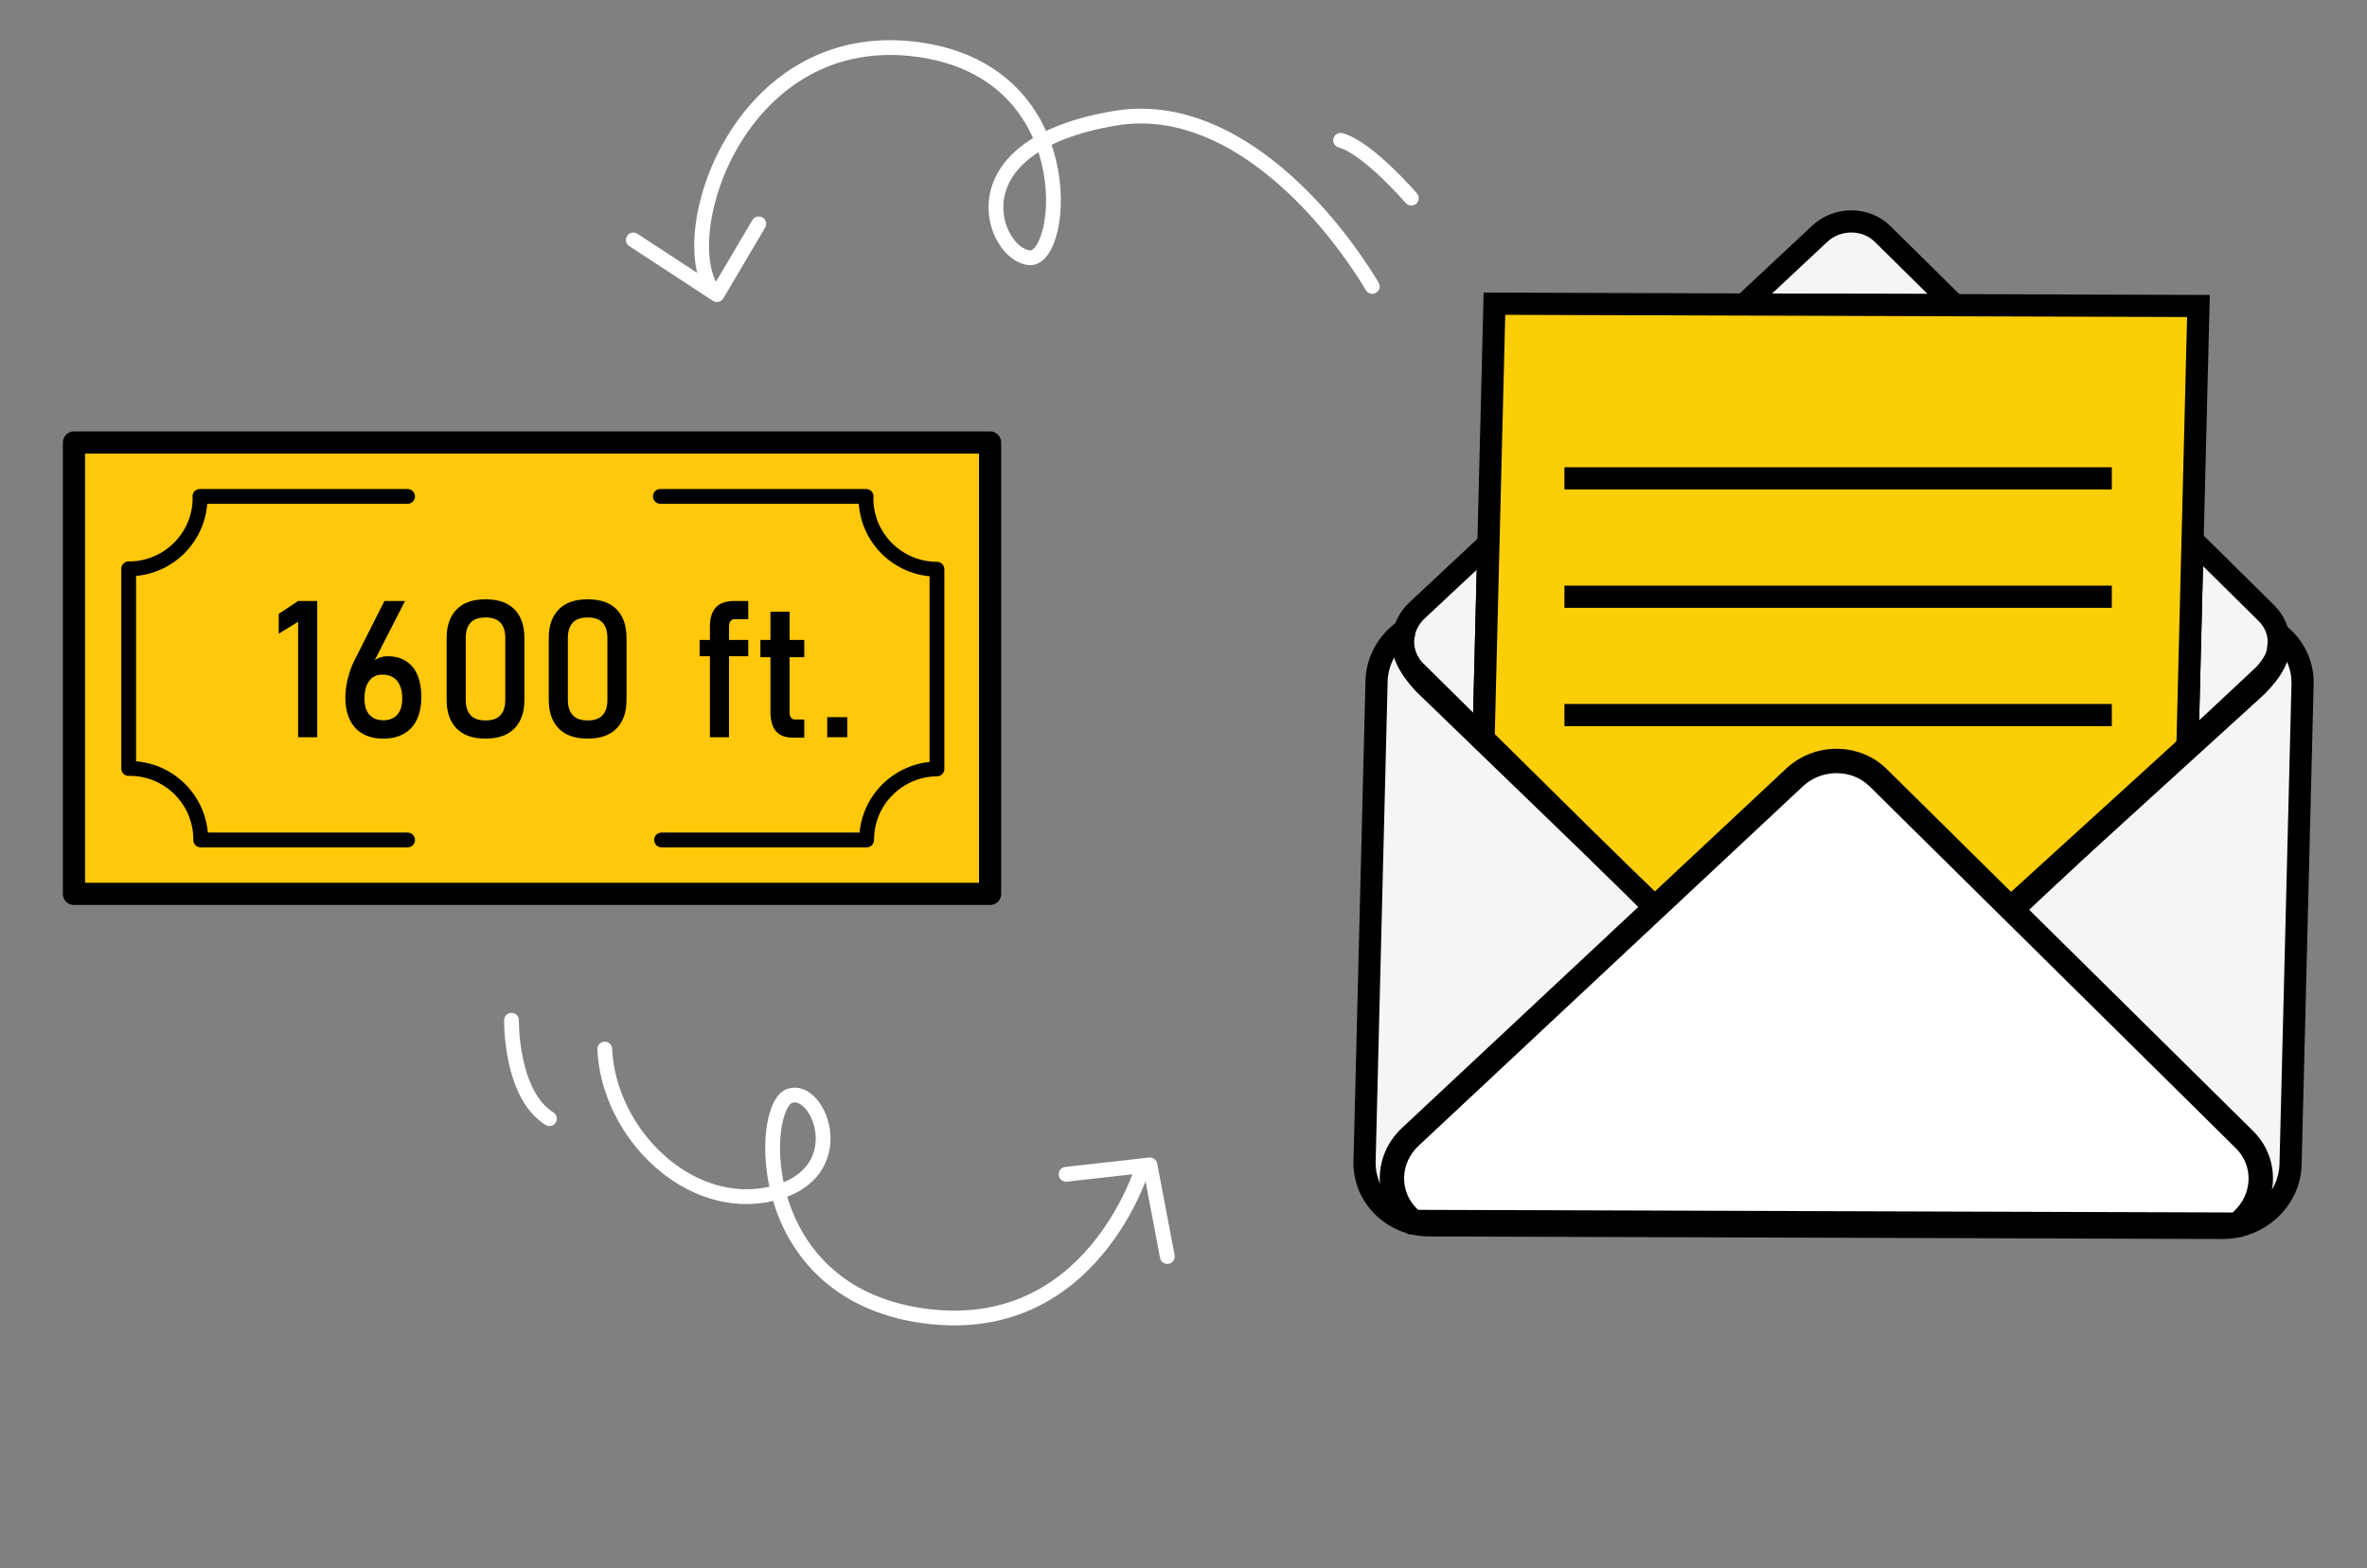
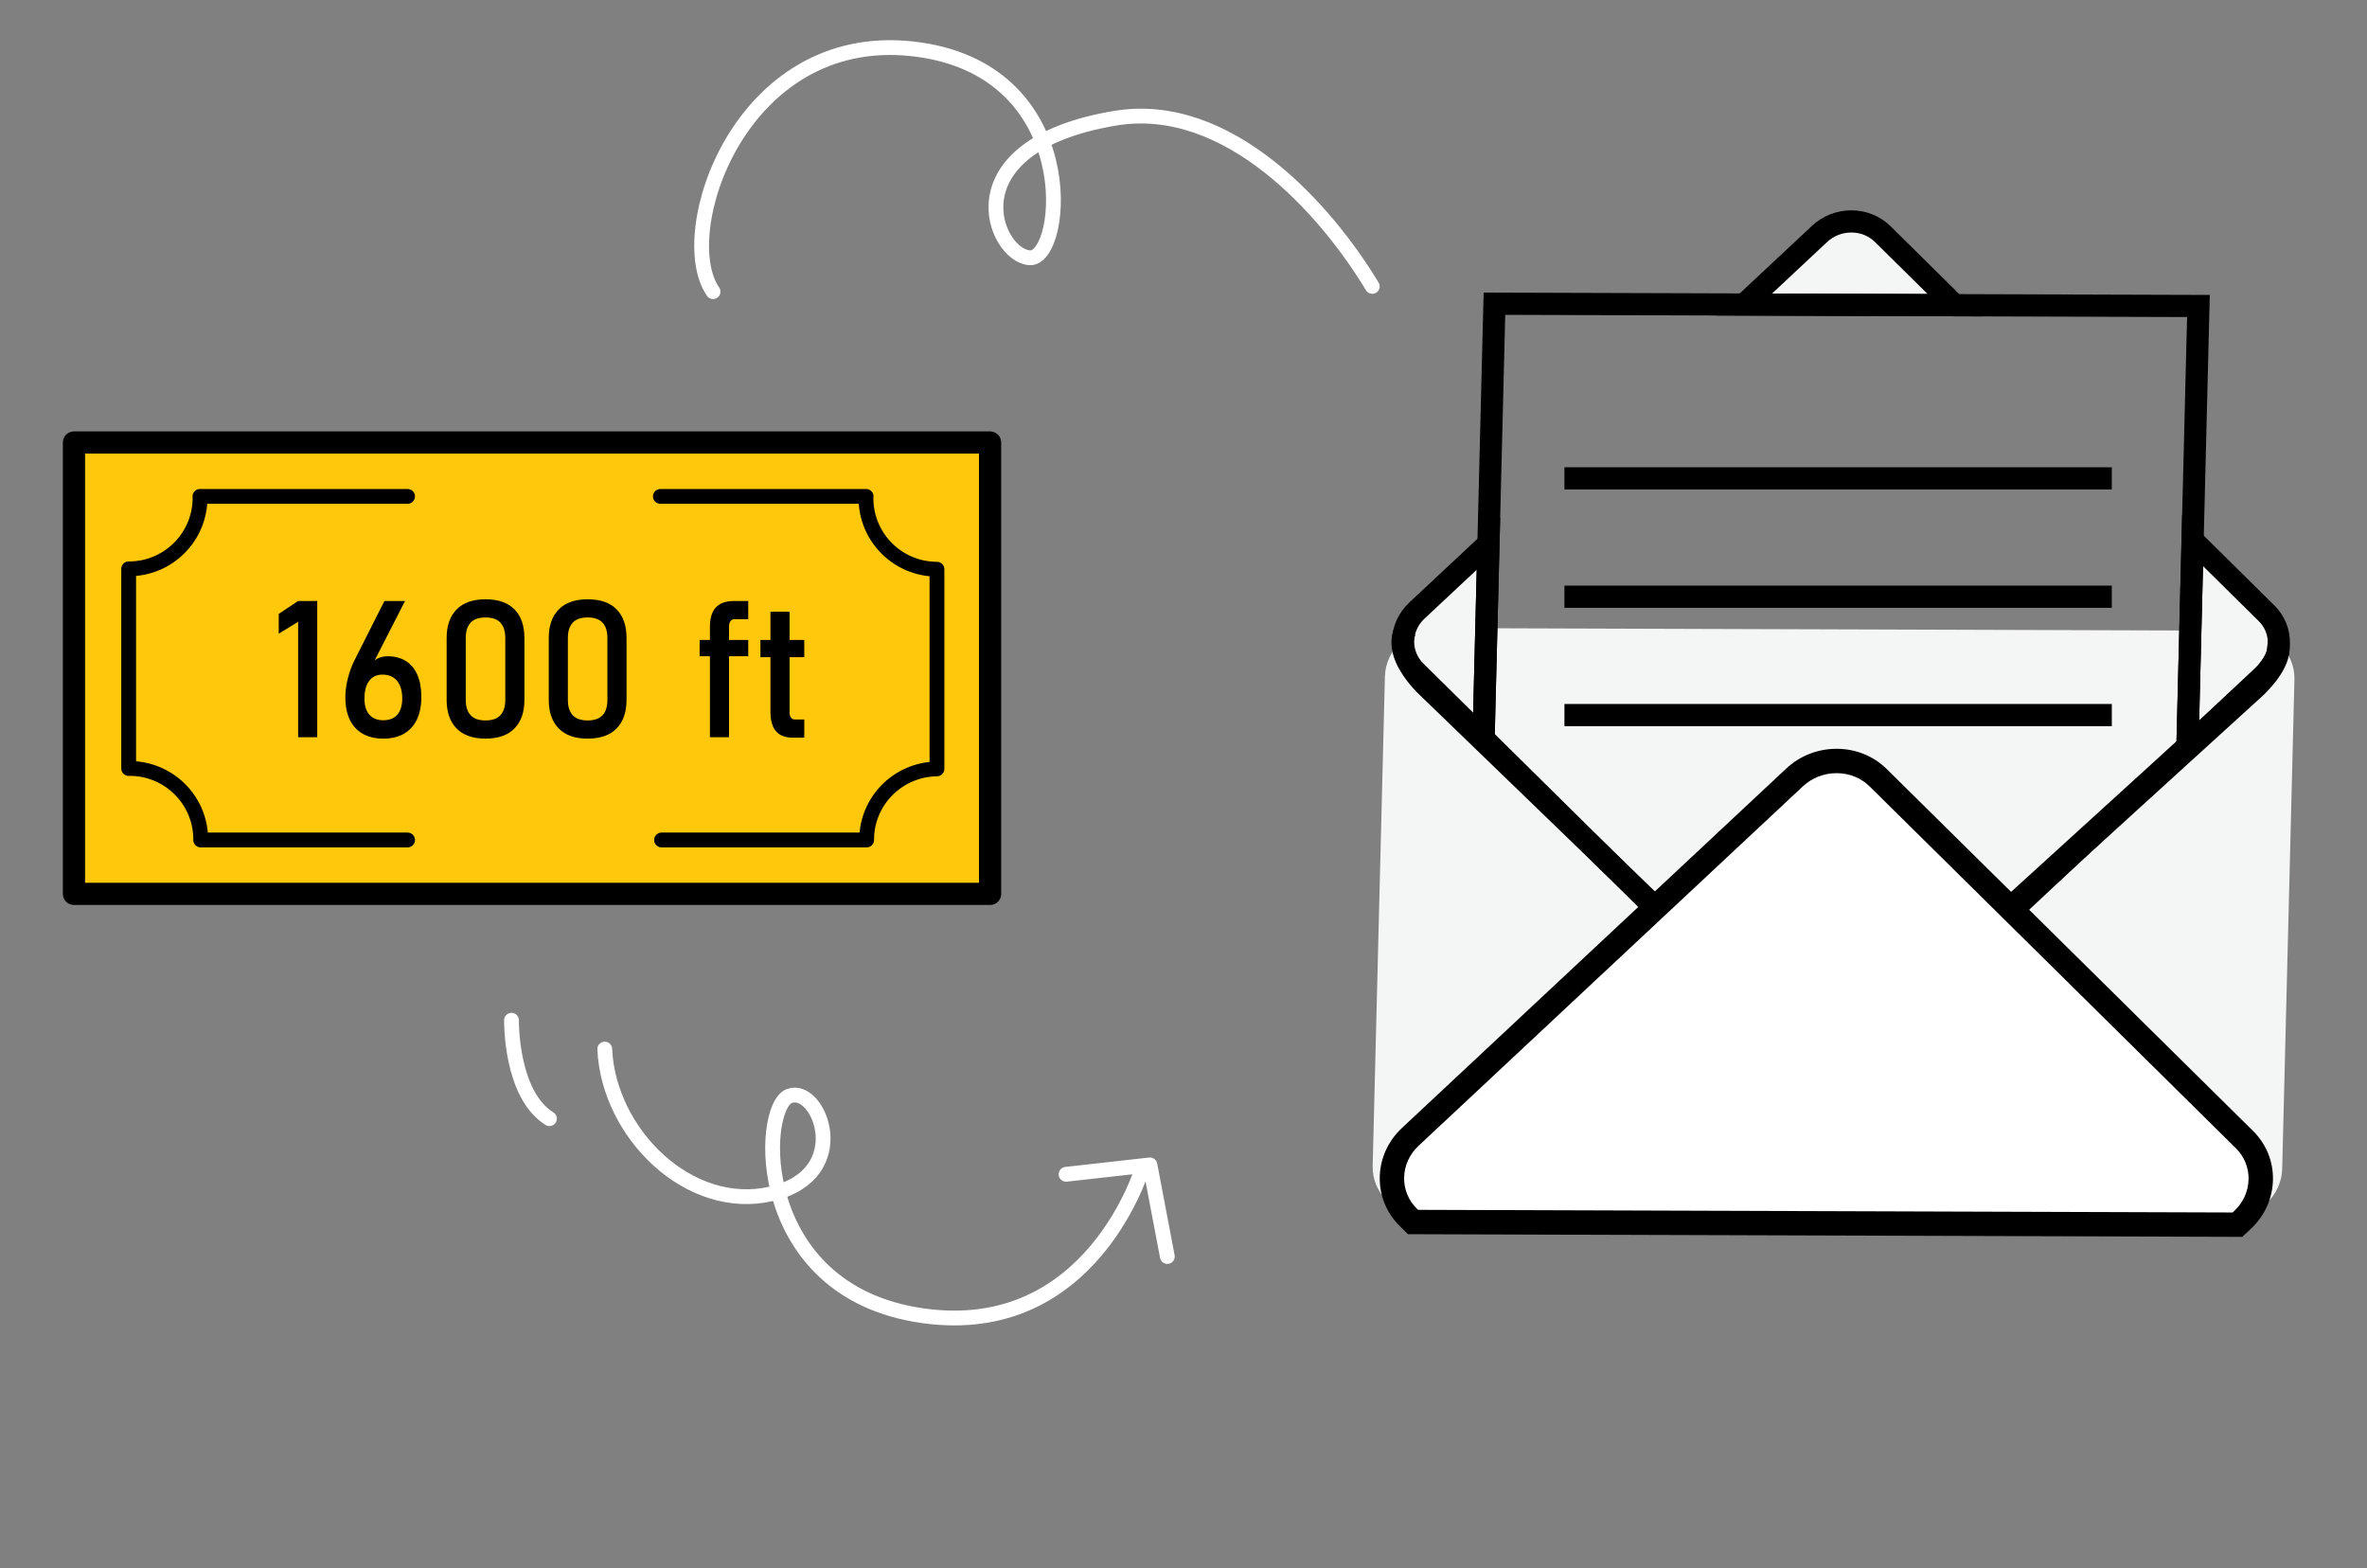
<svg xmlns="http://www.w3.org/2000/svg" version="1.1" x="0px" y="0px" width="320px" height="212px" viewBox="0 491.333 320 212" enable-background="new 0 491.333 320 212" xml:space="preserve">
  <rect x="0" y="491.333" width="320" height="212" fill="#808080" stroke="none" />
  <g id="Vrstva_1">
    <path fill="#FFC80A" stroke="#000000" stroke-width="3" stroke-linecap="round" stroke-linejoin="round" d="M133.851,551.154H10   v61.016h123.851V551.154z" />
    <path fill="none" stroke="#000000" stroke-width="2" stroke-linecap="round" stroke-linejoin="round" d="M89.438,604.883h27.727   c0-0.006-0.003-0.012-0.003-0.018c0-5.264,4.246-9.525,9.507-9.588v-26.996c-5.304-0.01-9.596-4.301-9.596-9.6   c0-0.084,0.021-0.158,0.021-0.244H89.277" />
    <path fill="none" stroke="#000000" stroke-width="2" stroke-linecap="round" stroke-linejoin="round" d="M55.101,558.439H27.024   c0,0.063,0.021,0.129,0.021,0.189c0,5.303-4.307,9.604-9.619,9.604c-0.011,0-0.02-0.004-0.031-0.004v26.998   c0.04,0,0.083-0.012,0.123-0.012c5.312,0,9.619,4.299,9.619,9.602c0,0.021-0.009,0.045-0.009,0.066h27.974" />
    <path fill="none" stroke="#FFFFFF" stroke-width="2" stroke-linecap="round" stroke-linejoin="round" d="M185.521,530.053   c-6.188-10.279-19.426-25.305-34.774-22.736c-22.509,3.766-16.332,18.621-11.518,18.863s7.261-25.777-15.986-28.258   c-23.248-2.48-32.305,24.982-26.842,32.836" />
-     <path fill="none" stroke="#FFFFFF" stroke-width="2" stroke-linecap="round" stroke-linejoin="round" d="M181.238,510.299   c3.68,0.998,9.563,7.824,9.563,7.824" />
    <path fill="none" stroke="#FFFFFF" stroke-width="2" stroke-linecap="round" stroke-linejoin="round" d="M74.281,642.557   c-5.299-3.301-5.129-13.305-5.129-13.305" />
-     <path fill="none" stroke="#FFFFFF" stroke-width="2" stroke-linecap="round" stroke-linejoin="round" d="M85.624,523.773   l11.301,7.387l5.65-9.561" />
    <path fill="none" stroke="#FFFFFF" stroke-width="2" stroke-linecap="round" stroke-linejoin="round" d="M81.757,633.15   c0.498,11.398,11.429,22.191,22.589,19.553s6.452-14.715,2.375-13.211s-5.025,26.406,17.98,29.699   c23.007,3.297,29.833-20.205,29.833-20.205" />
    <path fill="none" stroke="#FFFFFF" stroke-width="2" stroke-linecap="round" stroke-linejoin="round" d="M157.814,661.191   l-2.354-12.383l-11.335,1.27" />
    <g>
      <path d="M42.889,590.992h-2.584v-15.605l-2.622,1.609v-2.673l2.622-1.748h2.584V590.992z" />
      <path d="M49.045,590.53c-0.769-0.435-1.354-1.067-1.754-1.899s-0.602-1.835-0.602-3.009v-0.013c0-0.684,0.08-1.402,0.241-2.153    c0.16-0.751,0.393-1.491,0.697-2.217c0.05-0.127,0.105-0.251,0.165-0.374c0.059-0.122,0.118-0.242,0.177-0.361l4.003-7.929h2.787    l-4.699,9.183l0.012-0.455c0.211-0.396,0.52-0.705,0.925-0.925s0.878-0.329,1.419-0.329c0.954,0,1.773,0.215,2.457,0.646    c0.684,0.431,1.204,1.058,1.558,1.882c0.355,0.822,0.532,1.813,0.532,2.97v0.013c0,1.182-0.201,2.195-0.602,3.04    c-0.401,0.845-0.988,1.486-1.761,1.925c-0.773,0.439-1.7,0.659-2.781,0.659S49.813,590.965,49.045,590.53z M53.713,587.939    c0.443-0.506,0.665-1.229,0.665-2.166v-0.012c0-1.031-0.232-1.826-0.697-2.389c-0.464-0.561-1.127-0.842-1.989-0.842    c-0.769,0-1.364,0.283-1.786,0.849s-0.633,1.364-0.633,2.394v0.014c0,0.938,0.222,1.656,0.665,2.159s1.07,0.754,1.881,0.754    C52.638,588.7,53.27,588.447,53.713,587.939z" />
      <path d="M61.718,589.802c-0.891-0.92-1.336-2.204-1.336-3.851v-8.373c0-1.654,0.448-2.94,1.343-3.857    c0.895-0.916,2.2-1.373,3.914-1.373c1.723,0,3.029,0.455,3.92,1.367c0.891,0.912,1.336,2.2,1.336,3.863v8.373    c0,1.655-0.448,2.941-1.343,3.857s-2.2,1.374-3.914,1.374C63.916,591.183,62.609,590.723,61.718,589.802z M67.659,588.01    c0.435-0.477,0.652-1.163,0.652-2.059v-8.373c0-0.895-0.215-1.581-0.646-2.059c-0.431-0.477-1.106-0.715-2.027-0.715    s-1.596,0.238-2.027,0.715c-0.431,0.478-0.646,1.164-0.646,2.059v8.373c0,0.896,0.217,1.582,0.652,2.059s1.108,0.715,2.021,0.715    S67.224,588.486,67.659,588.01z" />
      <path d="M75.525,589.802c-0.891-0.92-1.336-2.204-1.336-3.851v-8.373c0-1.654,0.448-2.94,1.343-3.857    c0.895-0.916,2.2-1.373,3.914-1.373c1.723,0,3.029,0.455,3.92,1.367c0.891,0.912,1.336,2.2,1.336,3.863v8.373    c0,1.655-0.448,2.941-1.343,3.857s-2.2,1.374-3.914,1.374C77.723,591.183,76.417,590.723,75.525,589.802z M81.466,588.01    c0.435-0.477,0.652-1.163,0.652-2.059v-8.373c0-0.895-0.215-1.581-0.646-2.059c-0.431-0.477-1.106-0.715-2.027-0.715    s-1.596,0.238-2.027,0.715c-0.431,0.478-0.646,1.164-0.646,2.059v8.373c0,0.896,0.217,1.582,0.652,2.059s1.108,0.715,2.021,0.715    S81.031,588.486,81.466,588.01z" />
      <path d="M94.583,577.844h6.574v2.205h-6.574V577.844z M95.976,576.059c0-1.166,0.268-2.037,0.804-2.615    c0.536-0.579,1.362-0.868,2.477-0.868h1.9v2.457h-1.849c-0.245,0-0.431,0.093-0.558,0.278c-0.126,0.187-0.19,0.428-0.19,0.723    v14.959h-2.584V576.059z" />
      <path d="M102.803,577.844h5.928v2.332h-5.928V577.844z M104.9,590.176c-0.494-0.587-0.741-1.455-0.741-2.604V574.02h2.584v13.578    c0,0.321,0.063,0.568,0.19,0.741c0.127,0.173,0.313,0.26,0.558,0.26h1.241v2.458h-1.495    C106.173,591.057,105.394,590.763,104.9,590.176z" />
-       <path d="M111.835,588.281h2.71v2.711h-2.71V588.281z" />
    </g>
  </g>
  <g id="Vrstva_2">
    <g>
      <path fill="#F4F5F5" d="M308.533,649.348c-0.088,3.631-3.227,6.568-7.008,6.557l-109.264-0.354    c-3.781-0.012-6.773-2.971-6.686-6.602l1.654-66.156c0.092-3.631,3.23-6.566,7.012-6.555l109.266,0.355    c3.779,0.012,6.771,2.967,6.682,6.6L308.533,649.348z" />
-       <path d="M300.52,658.826h-0.035l-107.264-0.348c-2.865-0.008-5.516-1.119-7.465-3.121c-1.855-1.912-2.842-4.416-2.775-7.055    l1.623-64.945c0.137-5.535,4.91-10.041,10.643-10.041h0.033l107.27,0.348c2.861,0.01,5.51,1.117,7.457,3.121    c1.857,1.908,2.846,4.416,2.779,7.053l-1.623,64.945C311.025,654.32,306.25,658.826,300.52,658.826z M195.27,576.313    c-4.143,0-7.574,3.193-7.67,7.119l-1.625,64.947c-0.047,1.824,0.641,3.561,1.932,4.889c1.381,1.422,3.271,2.211,5.324,2.215    l107.266,0.35l0.023,1.498v-1.498c4.119,0,7.551-3.197,7.65-7.125l1.621-64.941c0.045-1.828-0.641-3.564-1.932-4.893    c-1.383-1.422-3.271-2.207-5.32-2.213L195.27,576.313z" />
      <g>
        <path fill="#F4F5F5" d="M191.563,573.863c-2.418,2.26-2.51,5.934-0.209,8.207l9.215,9.105l0.658-26.354L191.563,573.863z" />
        <path d="M201.979,594.674l-11.678-11.537c-1.389-1.373-2.139-3.195-2.111-5.135c0.027-1.984,0.861-3.844,2.35-5.232l12.275-11.48     L201.979,594.674z M199.641,568.357l-7.057,6.6c-0.885,0.828-1.383,1.926-1.398,3.088c-0.016,1.115,0.418,2.166,1.221,2.963     l6.752,6.668L199.641,568.357z" />
      </g>
      <g>
        <path fill="#F4F5F5" d="M306.416,574.236l-9.994-9.875l-0.697,27.893l10.488-9.811     C308.625,580.184,308.719,576.51,306.416,574.236z" />
        <path d="M294.139,595.787l0.873-34.926l12.459,12.309c1.387,1.371,2.137,3.193,2.111,5.131c-0.025,1.984-0.859,3.844-2.346,5.236     L294.139,595.787z M297.832,567.859l-0.521,20.859l7.879-7.369c0.887-0.828,1.381-1.926,1.398-3.09     c0.014-1.113-0.42-2.166-1.223-2.959L297.832,567.859z" />
      </g>
      <g>
        <path fill="#F4F5F5" d="M254.537,522.982c-2.303-2.275-6.129-2.289-8.547-0.029l-10.207,9.547l28.482,0.094L254.537,522.982z" />
        <path d="M267.926,534.102l-35.922-0.115l12.963-12.127c1.441-1.348,3.332-2.092,5.318-2.092c2.018,0,3.902,0.764,5.305,2.148     L267.926,534.102z M239.564,531.016l21.041,0.066l-7.123-7.035c-0.836-0.828-1.971-1.283-3.197-1.283     c-1.225,0-2.389,0.455-3.271,1.283L239.564,531.016z" />
      </g>
      <g>
        <g>
-           <path fill="#FCCE08" d="M296.422,564.361l0.791-31.664l-32.947-0.104l-28.482-0.094l-33.746-0.109l-0.811,32.432l-0.658,26.354      l42.664,42.15c2.305,2.273,6.131,2.285,8.547,0.025l43.945-41.098L296.422,564.361z" />
          <path d="M247.484,636.537L247.484,636.537c-2.018,0-3.9-0.762-5.303-2.145l-43.127-42.607l1.521-60.896l98.172,0.316      l-1.541,61.713l-44.404,41.527C251.359,635.795,249.471,636.537,247.484,636.537z M202.082,590.564l42.205,41.695      c0.836,0.826,1.973,1.281,3.197,1.281s2.387-0.455,3.271-1.281l43.486-40.672l1.436-57.396l-92.18-0.297L202.082,590.564z" />
        </g>
      </g>
      <rect x="211.5" y="586.5" width="74" height="3" />
      <g>
        <path fill="#FFFFFF" d="M302.484,656.889l-111.455-0.361l-0.641-0.633c-1.477-1.455-2.26-3.393-2.209-5.445     c0.053-2.055,0.932-3.982,2.48-5.432l51.939-48.578c1.551-1.449,3.58-2.242,5.717-2.234c2.139,0.006,4.127,0.813,5.607,2.27     l49.504,48.908c1.477,1.457,2.258,3.393,2.209,5.447c-0.053,2.053-0.932,3.982-2.48,5.432L302.484,656.889z" />
        <path d="M303.133,658.537l-112.783-0.363l-1.119-1.105c-1.803-1.779-2.76-4.145-2.697-6.66c0.063-2.5,1.129-4.842,3.002-6.594     l51.939-48.578c1.848-1.727,4.266-2.68,6.813-2.68h0.035c2.57,0.008,4.971,0.982,6.758,2.746l49.506,48.908     c1.801,1.779,2.76,4.145,2.697,6.66c-0.063,2.502-1.129,4.844-3.002,6.594L303.133,658.537z M191.707,654.883l110.129,0.357     l0.193-0.182c1.225-1.143,1.92-2.658,1.959-4.27c0.041-1.598-0.57-3.1-1.717-4.234l-49.506-48.908     c-1.168-1.152-2.752-1.789-4.453-1.795c-1.732,0-3.352,0.637-4.588,1.791l-51.939,48.578c-1.223,1.145-1.918,2.66-1.959,4.27     c-0.039,1.596,0.572,3.1,1.719,4.232L191.707,654.883z" />
      </g>
      <path d="M222.828,615.131l-31.32-30.26c-5.789-6.104-2.451-9.613-2.307-9.758l2.129,2.105c0,0,0.018-0.014,0.043-0.045    c-0.486,0.594-0.631,2.527,2.285,5.613l31.25,30.189L222.828,615.131z" />
      <path d="M273.139,615.213l-2.217-2.438l32.842-29.893c2.285-2.27,2.752-3.436,2.734-3.883c-0.012-0.355,0.152-1.104,0.119-1.131    c0.041,0.033,0.119,0.654,0.119,0.654l1.182-2.881c0.65,0.43,1.459,1.43,1.6,2.842c0.199,2.018-0.965,4.293-3.461,6.764    l-0.051,0.047L273.139,615.213z" />
      <rect x="211.5" y="570.5" width="74" height="3" />
      <rect x="211.5" y="554.5" width="74" height="3" />
    </g>
  </g>
</svg>